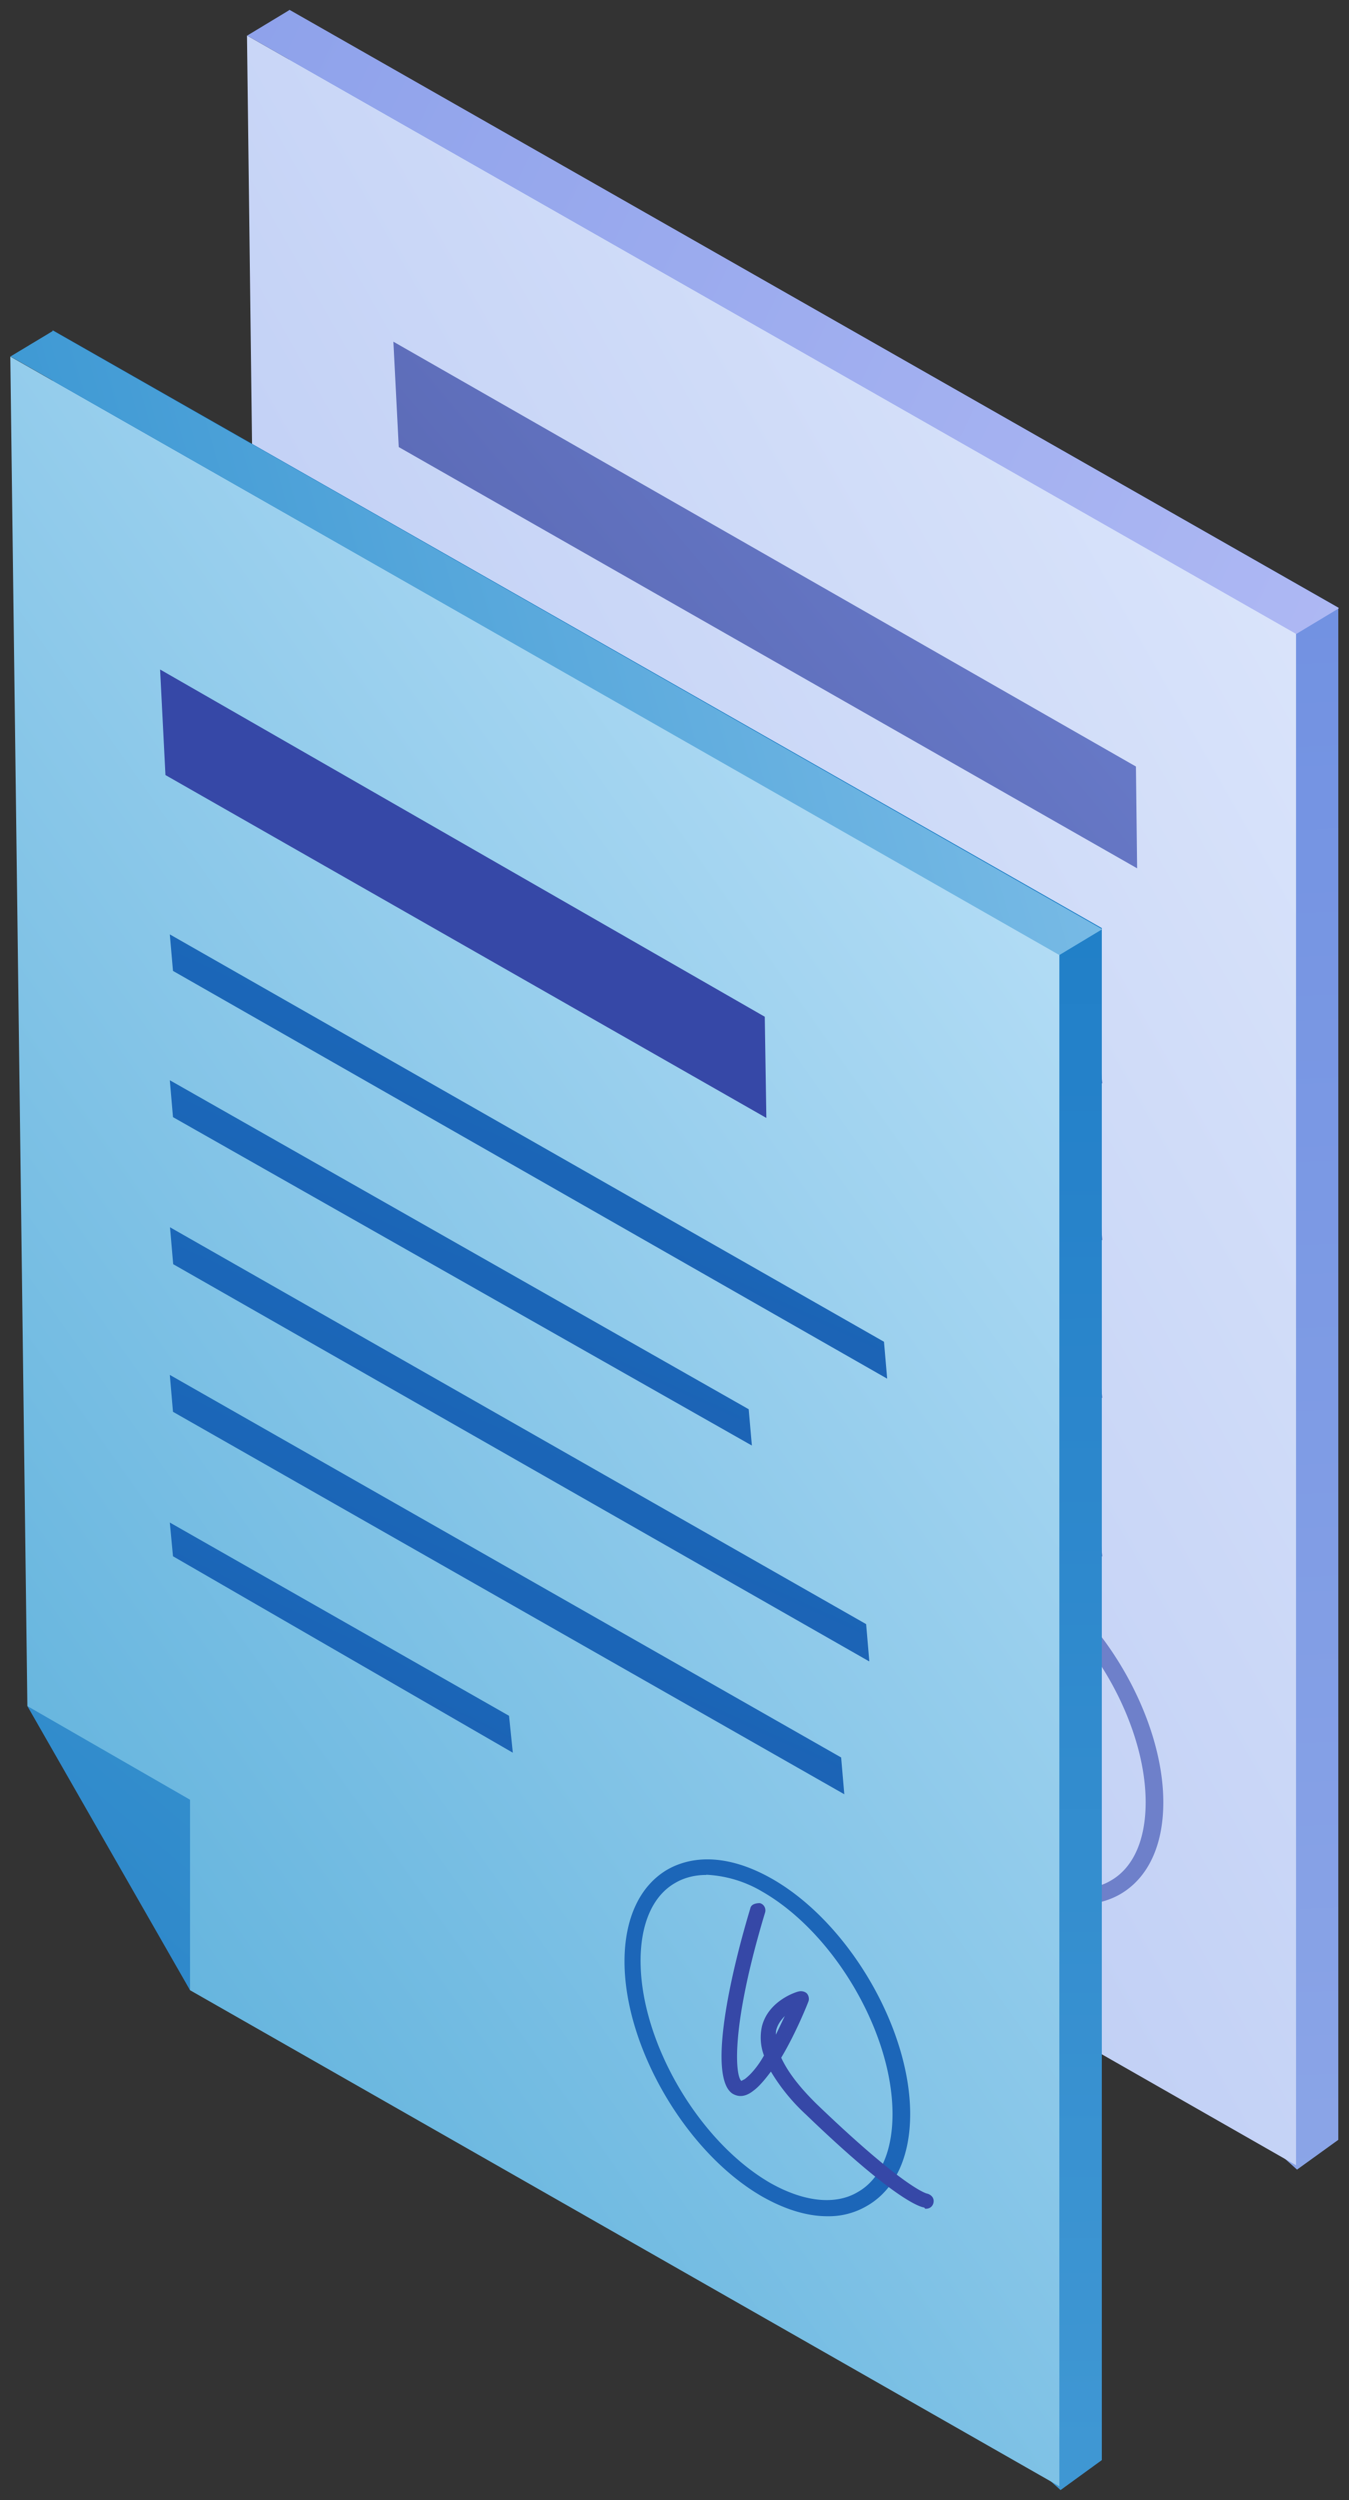
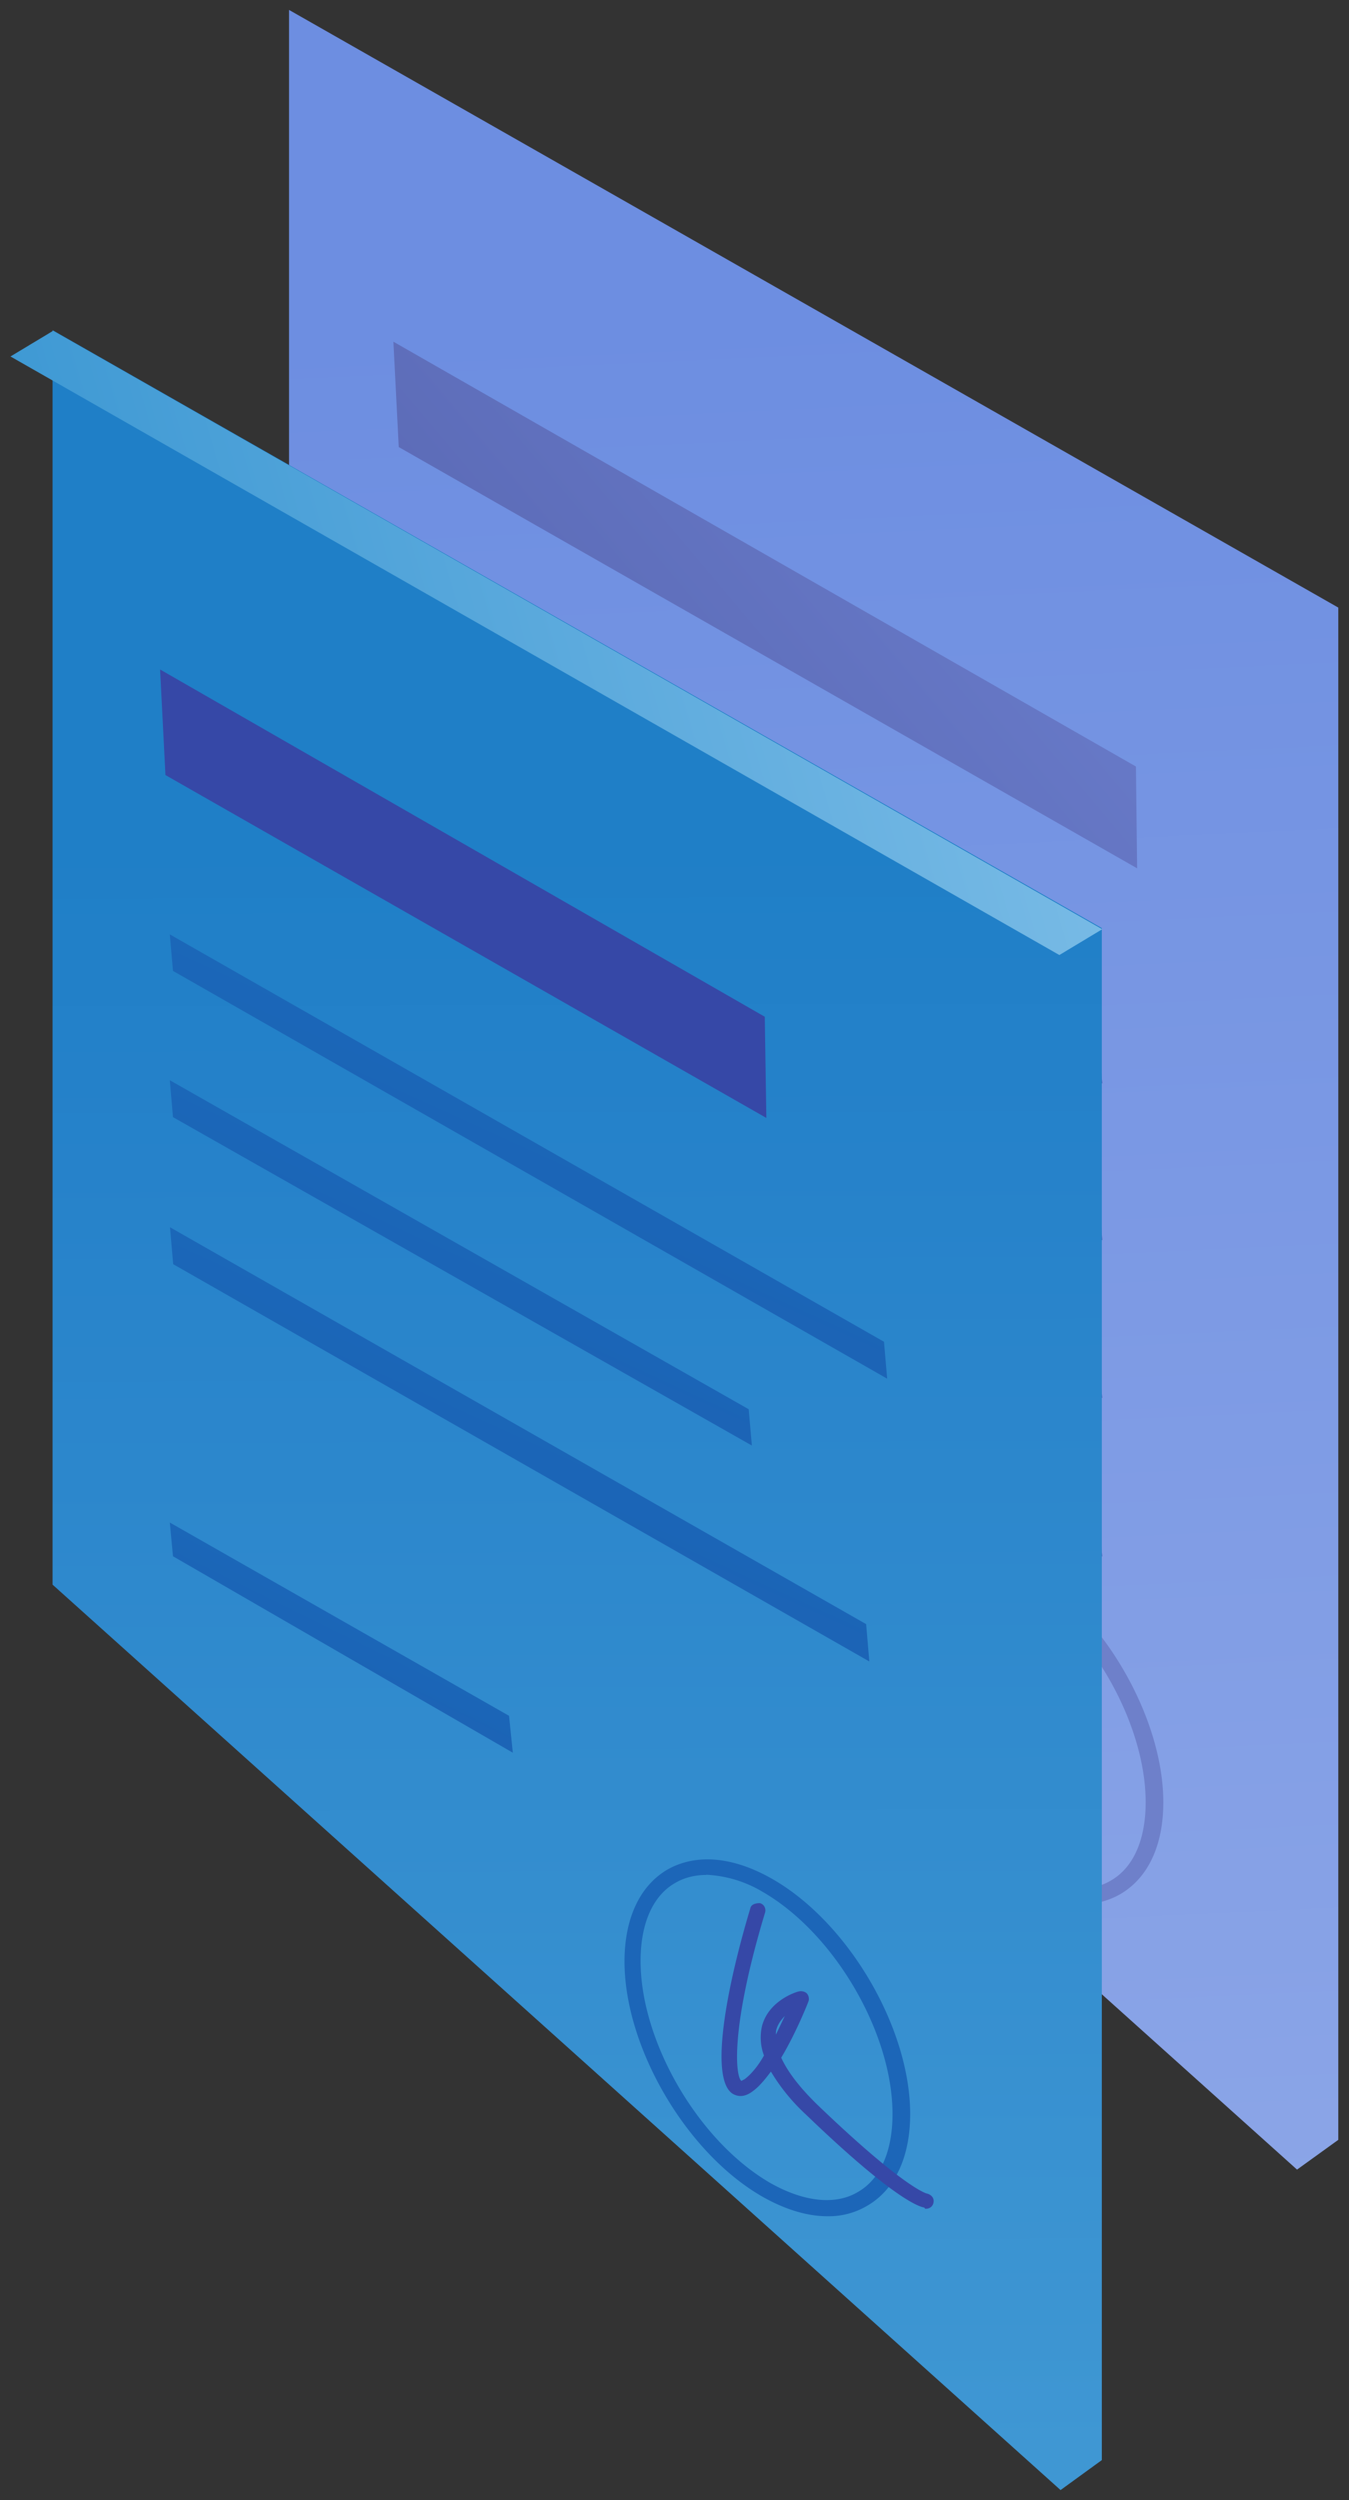
<svg xmlns="http://www.w3.org/2000/svg" width="68" height="126" fill="none">
  <rect width="100%" height="100%" fill="#333333" stroke="none" />
  <g clip-path="url(#a)">
    <path fill="url(#b)" d="M14.57 63.71V.5l52.89 30.12v77.22l-2.08 1.5" />
-     <path fill="url(#c)" d="m13.26 67.14-.81-65.35 52.88 30.13v77.2l-52.88-30.2" />
    <path fill="#3648A7" d="m38.85 76.86-17.1-9.9-.16-1.7L38.69 75l.16 1.86Zm16.71 1.58L21.72 59.15l-.16-1.86L55.4 76.57l.16 1.87Zm0-7.99L21.72 51.17l-.16-1.86L55.4 68.59l.16 1.86Zm0-7.95L21.72 43.2l-.16-1.85 33.87 19.28.13 1.86Zm0-7.9L21.72 35.3l-.16-1.83L55.4 52.73l.16 1.86Z" />
    <path fill="url(#d)" d="M57.32 43.76 20.1 22.53l-.27-5.31 37.43 21.41.06 5.13Z" />
-     <path fill="url(#e)" d="M12.45 1.8 14.6.5l52.9 30.15-2.16 1.3L12.45 1.79Z" />
    <path fill="#6E80CA" d="M54.46 95.98c-1 0-2.1-.32-3.24-.97-3.85-2.18-6.98-7.52-6.98-11.86 0-2.19.78-3.83 2.18-4.64 1.43-.81 3.27-.65 5.23.46 3.86 2.18 6.99 7.52 6.99 11.86 0 2.19-.78 3.83-2.19 4.64-.59.33-1.26.51-2 .51Zm-6.1-17.2c-.56 0-1.1.13-1.56.4-1.13.65-1.75 2.05-1.75 3.94 0 4.1 2.94 9.12 6.55 11.2 1.67.94 3.26 1.13 4.4.45 1.13-.65 1.75-2.05 1.75-3.94 0-4.1-2.94-9.11-6.55-11.19a5.8 5.8 0 0 0-2.84-.86Z" />
    <path fill="#3648A7" d="M51.5 87.25c-.2.19-.35.4-.43.7-.03.08-.03.16-.03.24l.46-.94Z" />
    <path fill="url(#f)" d="M2.65 79.86V16.64l52.89 30.13v77.21l-2.08 1.51" />
-     <path fill="url(#g)" d="M1.38 85.98.52 17.97 53.4 48.09v77.21l-43.82-25-2.56-8.52-5.64-5.8Z" />
    <path fill="url(#h)" d="m25.85 88.33-17.13-9.9-.16-1.7 17.1 9.74.19 1.86Z" />
-     <path fill="url(#i)" d="M42.57 90.43 8.72 71.15l-.16-1.86L42.4 88.57l.16 1.86Z" />
    <path fill="url(#j)" d="M43.8 83.72 8.73 63.71l-.16-1.86 35.09 20 .16 1.87Z" />
    <path fill="url(#k)" d="M37.9 72.85 8.72 56.3l-.16-1.86 29.18 16.58.16 1.83Z" />
    <path fill="url(#l)" d="m44.72 69.48-36-20.55-.16-1.84 36 20.53.16 1.86Z" />
    <path fill="#3648A7" d="M38.63 56.34 8.34 39.06l-.27-5.32 30.48 17.5.08 5.1Z" />
    <path fill="url(#m)" d="m.52 17.97 2.16-1.3 52.88 30.16-2.16 1.3L.52 17.96Z" />
    <path fill="#1C66B8" d="M41.7 111.69c-1 0-2.1-.33-3.24-.97-3.85-2.19-6.98-7.53-6.98-11.87 0-2.18.78-3.83 2.18-4.64 1.43-.8 3.27-.65 5.23.46 3.86 2.18 6.99 7.52 6.99 11.87 0 2.18-.78 3.83-2.18 4.63a3.8 3.8 0 0 1-2 .52Zm-6.1-17.2c-.56 0-1.1.13-1.56.4-1.13.64-1.75 2.05-1.75 3.93 0 4.1 2.94 9.12 6.55 11.2 1.67.94 3.26 1.13 4.4.45 1.13-.64 1.75-2.05 1.75-3.93 0-4.1-2.94-9.12-6.55-11.2a6.1 6.1 0 0 0-2.84-.86Z" />
    <path fill="#3648A7" d="M46.58 111.25c-.3-.05-1.65-.54-5.96-4.69a9.75 9.75 0 0 1-1.76-2.16c-.3.4-.6.76-.89.97-.51.4-.86.25-1.05.14-1.16-.78-.3-5.34.9-9.33.04-.22.29-.27.48-.27.21.05.32.27.27.46-1.78 5.9-1.49 8.28-1.2 8.5l.17-.09c.32-.24.68-.67.97-1.19a2.6 2.6 0 0 1-.1-1.48c.34-1.32 1.8-1.75 1.86-1.75.13-.03.3 0 .4.1.1.11.13.28.08.41-.03.08-.6 1.54-1.37 2.83.32.7.91 1.48 1.8 2.35 4.32 4.15 5.5 4.5 5.56 4.5.21.06.35.22.32.43-.03.22-.21.35-.43.33-.03-.06-.05-.06-.05-.06Zm-7.02-9.65c-.18.19-.35.4-.43.7-.02.08-.02.16-.02.24l.45-.94Z" />
-     <path fill="url(#n)" d="m1.38 85.98 8.2 4.72v9.6l-8.2-14.32Z" />
  </g>
  <defs>
    <linearGradient id="b" x1="58.69" x2="68.83" y1="14.95" y2="232.07" gradientUnits="userSpaceOnUse">
      <stop stop-color="#6D8EE1" />
      <stop offset="1" stop-color="#B1C2EF" />
    </linearGradient>
    <linearGradient id="c" x1="-47.71" x2="95.25" y1="72.54" y2="-8.49" gradientUnits="userSpaceOnUse">
      <stop offset=".14" stop-color="#A7BAEF" />
      <stop offset=".95" stop-color="#EDF4FF" />
    </linearGradient>
    <linearGradient id="d" x1="61.96" x2="31.52" y1="29.07" y2="54.74" gradientUnits="userSpaceOnUse">
      <stop stop-color="#6C7FCE" />
      <stop offset="1" stop-color="#5664AF" />
    </linearGradient>
    <linearGradient id="e" x1="-18.89" x2="107.35" y1=".5" y2="61" gradientUnits="userSpaceOnUse">
      <stop stop-color="#8098E7" />
      <stop offset="1" stop-color="#C6C9FA" />
    </linearGradient>
    <linearGradient id="f" x1="29.23" x2="29.07" y1="123.69" y2="42.52" gradientUnits="userSpaceOnUse">
      <stop stop-color="#3F97D3" />
      <stop offset=".8" stop-color="#2682CA" />
      <stop offset="1" stop-color="#1F7FC7" />
    </linearGradient>
    <linearGradient id="g" x1="-1.42" x2="59.22" y1="91.69" y2="48.83" gradientUnits="userSpaceOnUse">
      <stop stop-color="#62B3DD" />
      <stop offset="1" stop-color="#B6DEF6" />
    </linearGradient>
    <linearGradient id="h" x1="25.85" x2="16.11" y1="79.5" y2="99.22" gradientUnits="userSpaceOnUse">
      <stop stop-color="#1A6DBD" />
      <stop offset=".89" stop-color="#1E56AB" />
    </linearGradient>
    <linearGradient id="i" x1="42.57" x2="25.64" y1="74.32" y2="111.3" gradientUnits="userSpaceOnUse">
      <stop stop-color="#1A6DBD" />
      <stop offset=".89" stop-color="#1E56AB" />
    </linearGradient>
    <linearGradient id="j" x1="43.81" x2="26.32" y1="67.05" y2="105.33" gradientUnits="userSpaceOnUse">
      <stop stop-color="#1A6DBD" />
      <stop offset=".89" stop-color="#1E56AB" />
    </linearGradient>
    <linearGradient id="k" x1="37.9" x2="23.07" y1="58.82" y2="90.93" gradientUnits="userSpaceOnUse">
      <stop stop-color="#1A6DBD" />
      <stop offset=".89" stop-color="#1E56AB" />
    </linearGradient>
    <linearGradient id="l" x1="44.72" x2="26.86" y1="52.42" y2="91.63" gradientUnits="userSpaceOnUse">
      <stop stop-color="#1A6DBD" />
      <stop offset=".89" stop-color="#1E56AB" />
    </linearGradient>
    <linearGradient id="m" x1="63.79" x2="-11" y1="21.03" y2="43.05" gradientUnits="userSpaceOnUse">
      <stop stop-color="#8AC5EB" />
      <stop offset="1" stop-color="#288CCD" />
    </linearGradient>
    <linearGradient id="n" x1="29.24" x2="-2.65" y1="71.18" y2="108.97" gradientUnits="userSpaceOnUse">
      <stop stop-color="#55AADB" />
      <stop offset=".53" stop-color="#338ECD" />
      <stop offset="1" stop-color="#2880C6" />
    </linearGradient>
    <clipPath id="a">
      <path fill="#fff" d="M.52.5h66.96v125H.52z" />
    </clipPath>
  </defs>
</svg>